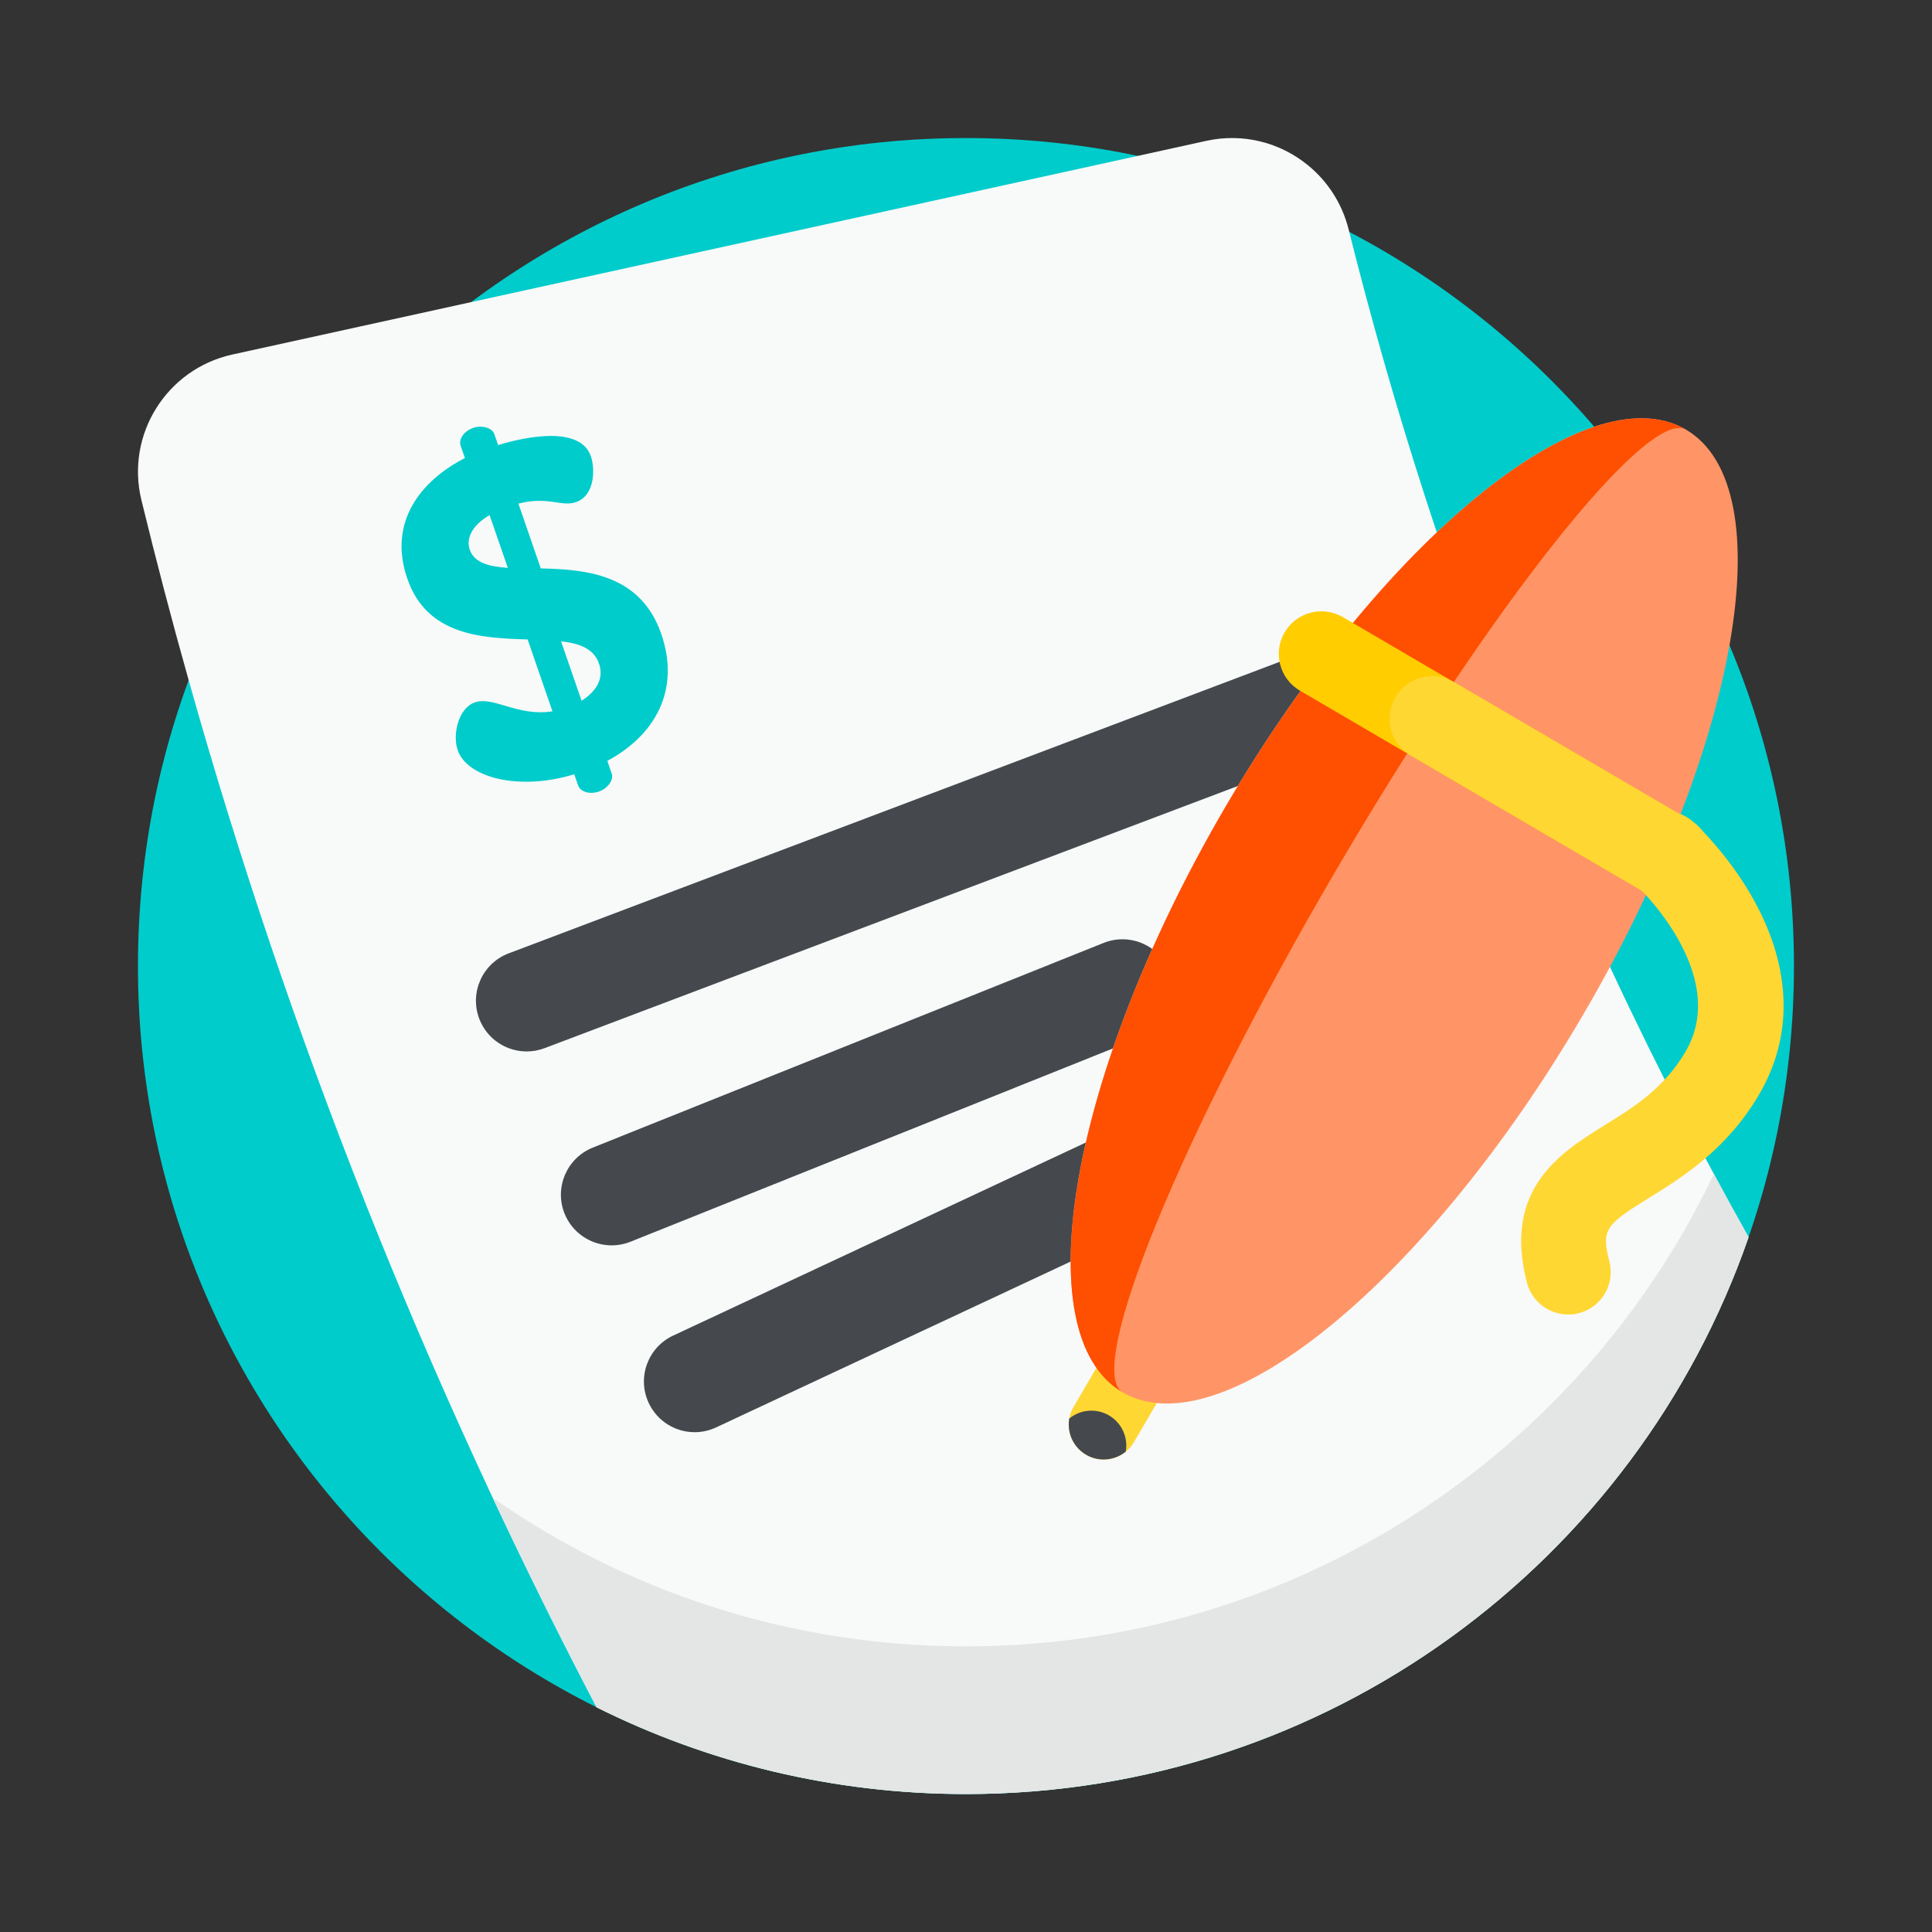
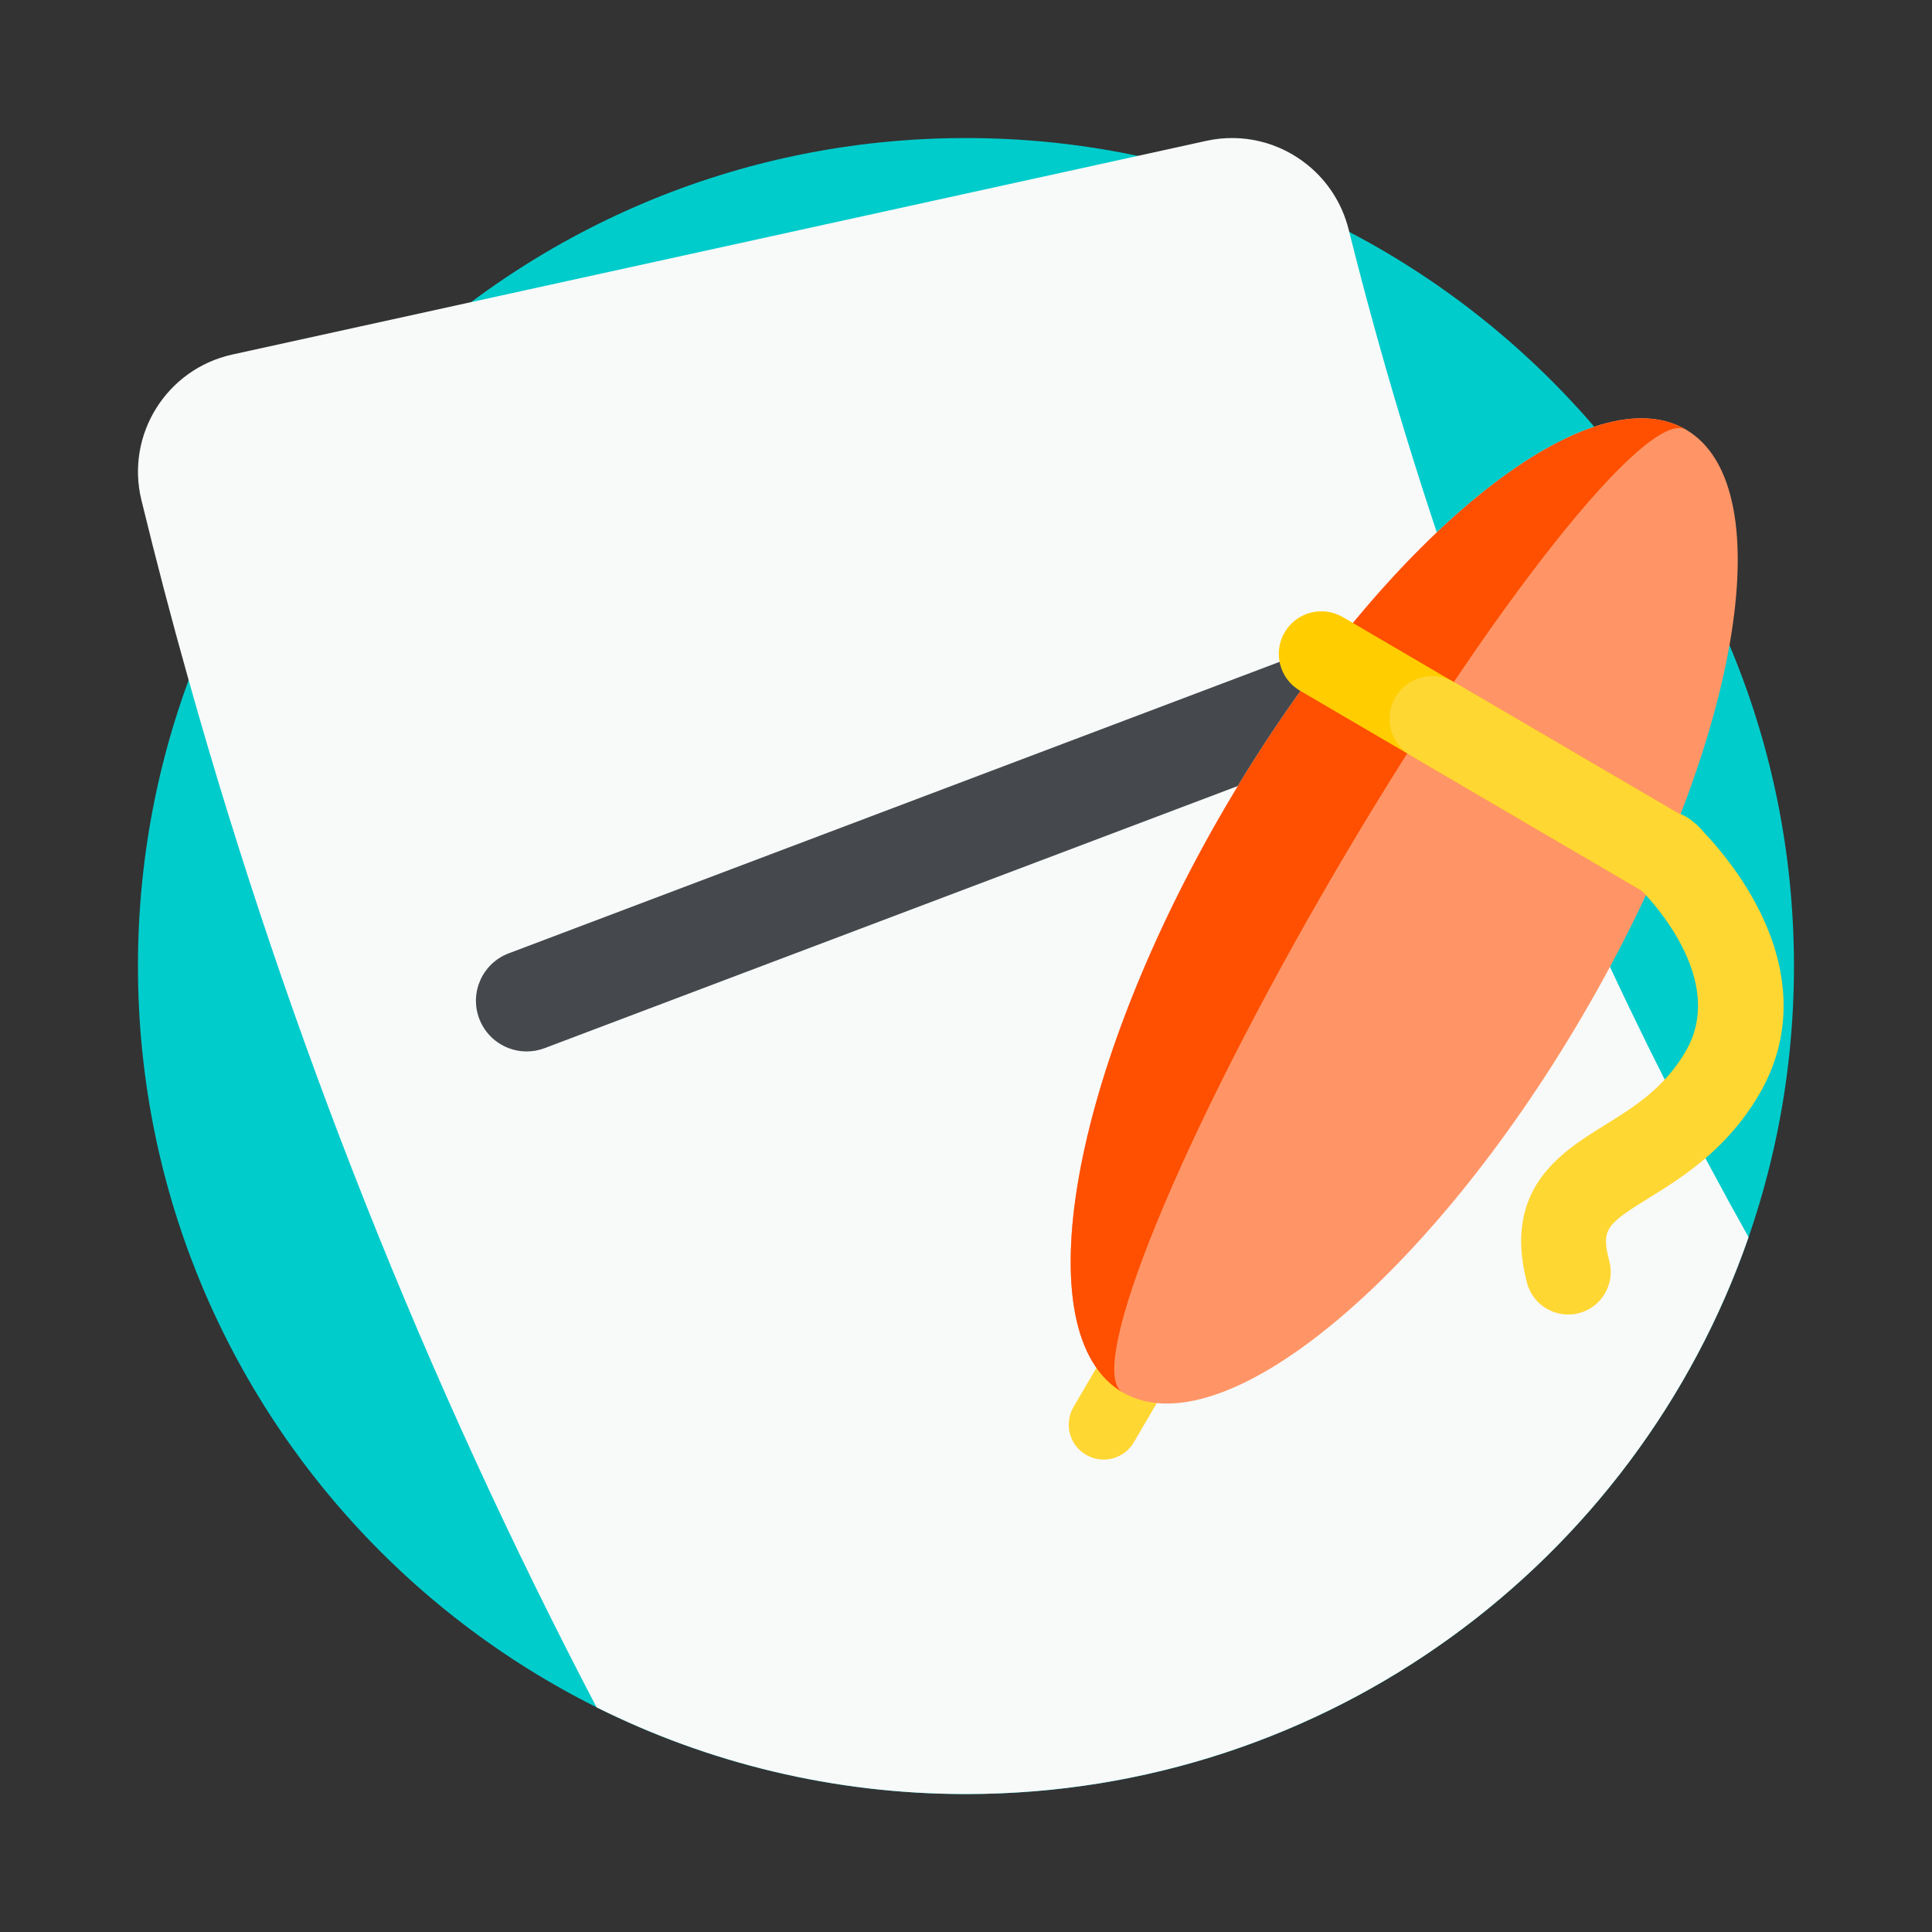
<svg xmlns="http://www.w3.org/2000/svg" width="40" height="40" viewBox="0 0 40 40" fill="none">
  <rect x="0" y="0" width="40" height="40" fill="#333333" stroke="none" />
  <g clip-path="url(#clip0_11019_36119)">
    <path d="M37.142 20.001C37.142 29.469 29.467 37.144 19.999 37.144C10.531 37.144 2.856 29.469 2.856 20.001C2.856 10.533 10.531 2.858 19.999 2.858C29.467 2.858 37.142 10.533 37.142 20.001Z" fill="#00CCCC" />
    <path d="M36.202 25.615C33.878 32.326 27.501 37.144 20 37.144C17.251 37.144 14.654 36.497 12.351 35.348C8.809 28.579 5.978 21.453 3.906 14.083C3.558 12.847 3.232 11.604 2.928 10.355C2.597 9 3.449 7.639 4.811 7.34C6.459 6.979 8.106 6.617 9.754 6.255C14.354 5.246 18.954 4.237 23.555 3.228C24.029 3.124 24.502 3.02 24.975 2.916C25.742 2.748 26.503 2.953 27.071 3.414C27.478 3.743 27.785 4.203 27.922 4.75C27.926 4.767 27.93 4.784 27.935 4.801C28.591 7.423 29.371 10.008 30.273 12.548C31.875 17.063 33.859 21.434 36.202 25.615Z" fill="#F8F9F9" />
-     <path d="M36.202 25.614C33.877 32.325 27.501 37.143 19.999 37.143C17.251 37.143 14.653 36.496 12.351 35.347C11.603 33.918 10.887 32.473 10.203 31.013C10.885 31.489 11.602 31.916 12.351 32.29C14.653 33.44 17.251 34.086 19.999 34.086C26.831 34.086 32.73 30.09 35.484 24.307C35.719 24.744 35.959 25.18 36.202 25.614Z" fill="#E4E5E5" />
    <path d="M10.903 21.769C10.48 21.769 10.081 21.511 9.922 21.091C9.717 20.549 9.99 19.943 10.532 19.738L27.185 13.441C27.727 13.236 28.333 13.509 28.538 14.051C28.743 14.593 28.47 15.199 27.927 15.404L11.275 21.701C11.152 21.748 11.027 21.769 10.903 21.769Z" fill="#45494E" />
-     <path d="M14.382 29.652C13.987 29.652 13.609 29.428 13.431 29.047C13.185 28.522 13.412 27.897 13.937 27.652L24.257 22.824C24.782 22.578 25.407 22.805 25.653 23.33C25.898 23.855 25.672 24.48 25.147 24.725L14.826 29.553C14.682 29.62 14.531 29.652 14.382 29.652Z" fill="#45494E" />
-     <path d="M12.604 25.782C12.21 25.76 11.845 25.515 11.688 25.125C11.473 24.587 11.735 23.976 12.273 23.76L22.849 19.522C23.387 19.307 23.998 19.568 24.214 20.106C24.429 20.644 24.168 21.255 23.63 21.471L13.053 25.709C12.906 25.767 12.753 25.791 12.604 25.782Z" fill="#45494E" />
-     <path d="M11.889 16.03C10.775 16.375 9.678 16.116 9.475 15.529C9.367 15.217 9.484 14.662 9.832 14.542C10.218 14.408 10.718 14.842 11.438 14.727L10.924 13.239C9.968 13.21 8.84 13.158 8.434 11.983C8.03 10.817 8.7 9.958 9.625 9.484L9.537 9.227C9.492 9.099 9.598 8.928 9.8 8.858C9.974 8.798 10.19 8.857 10.234 8.986L10.313 9.215C10.889 9.037 12.014 8.812 12.233 9.446C12.319 9.694 12.328 10.256 11.924 10.396C11.621 10.5 11.345 10.267 10.733 10.427L11.196 11.768C12.14 11.791 13.262 11.886 13.691 13.126C14.084 14.264 13.588 15.207 12.574 15.753L12.666 16.019C12.711 16.147 12.578 16.327 12.403 16.387C12.201 16.457 12.013 16.389 11.969 16.26L11.889 16.03ZM10.514 11.757L10.136 10.664C9.752 10.89 9.65 11.161 9.726 11.382C9.819 11.648 10.114 11.731 10.514 11.757ZM11.616 13.278L12.041 14.508C12.328 14.326 12.515 14.066 12.401 13.736C12.296 13.433 12 13.319 11.616 13.278Z" fill="#00CCCC" />
    <path d="M24.663 27.831L23.475 29.861C23.43 29.938 23.373 30.004 23.308 30.056C23.081 30.242 22.754 30.277 22.485 30.12C22.217 29.963 22.087 29.66 22.138 29.371C22.152 29.288 22.181 29.207 22.226 29.13L23.414 27.1L24.663 27.831Z" fill="#FFD733" />
-     <path d="M23.308 30.054C23.081 30.239 22.754 30.275 22.485 30.118C22.217 29.96 22.087 29.658 22.138 29.369C22.365 29.183 22.692 29.148 22.961 29.305C23.229 29.462 23.359 29.765 23.308 30.054Z" fill="#45494E" />
    <path d="M25.375 16.695C22.154 22.199 21.198 27.63 23.24 28.825C25.282 30.019 29.548 26.526 32.769 21.022C35.99 15.518 36.946 10.088 34.904 8.893C32.863 7.698 28.596 11.191 25.375 16.695Z" fill="#FF9566" />
    <path d="M32.022 27.095C31.827 26.982 31.676 26.793 31.614 26.558C31.104 24.608 32.327 23.851 33.219 23.298C33.825 22.923 34.451 22.535 34.899 21.769C35.839 20.164 33.896 18.343 33.877 18.324C33.52 17.995 33.496 17.438 33.824 17.08C34.152 16.722 34.707 16.696 35.066 17.023C35.096 17.05 35.809 17.706 36.336 18.679C37.095 20.08 37.124 21.457 36.421 22.659C35.751 23.803 34.824 24.378 34.148 24.797C33.254 25.35 33.146 25.446 33.32 26.112C33.443 26.583 33.161 27.064 32.69 27.188C32.455 27.249 32.217 27.209 32.022 27.095Z" fill="#FFD733" />
    <path d="M23.242 28.827C21.2 27.631 22.157 22.202 25.378 16.698C28.599 11.195 32.864 7.702 34.906 8.896C34.122 8.437 30.875 12.527 27.654 18.03C24.433 23.534 22.457 28.368 23.242 28.827Z" fill="#FF4F00" />
    <path d="M35.315 18.195C35.068 18.615 34.529 18.756 34.109 18.51L26.913 14.299C26.493 14.053 26.351 13.513 26.597 13.092C26.843 12.673 27.383 12.531 27.803 12.777L34.999 16.989C35.419 17.235 35.56 17.775 35.315 18.195Z" fill="#FFCD00" />
    <path d="M35.316 18.195C35.07 18.615 34.53 18.756 34.11 18.51L29.206 15.64C28.786 15.394 28.644 14.854 28.89 14.434C29.136 14.014 29.677 13.872 30.096 14.118L35.001 16.988C35.42 17.234 35.562 17.774 35.316 18.195Z" fill="#FFD733" />
  </g>
  <defs>
    <clipPath id="clip0_11019_36119">
      <rect width="40" height="40" fill="white" />
    </clipPath>
  </defs>
</svg>